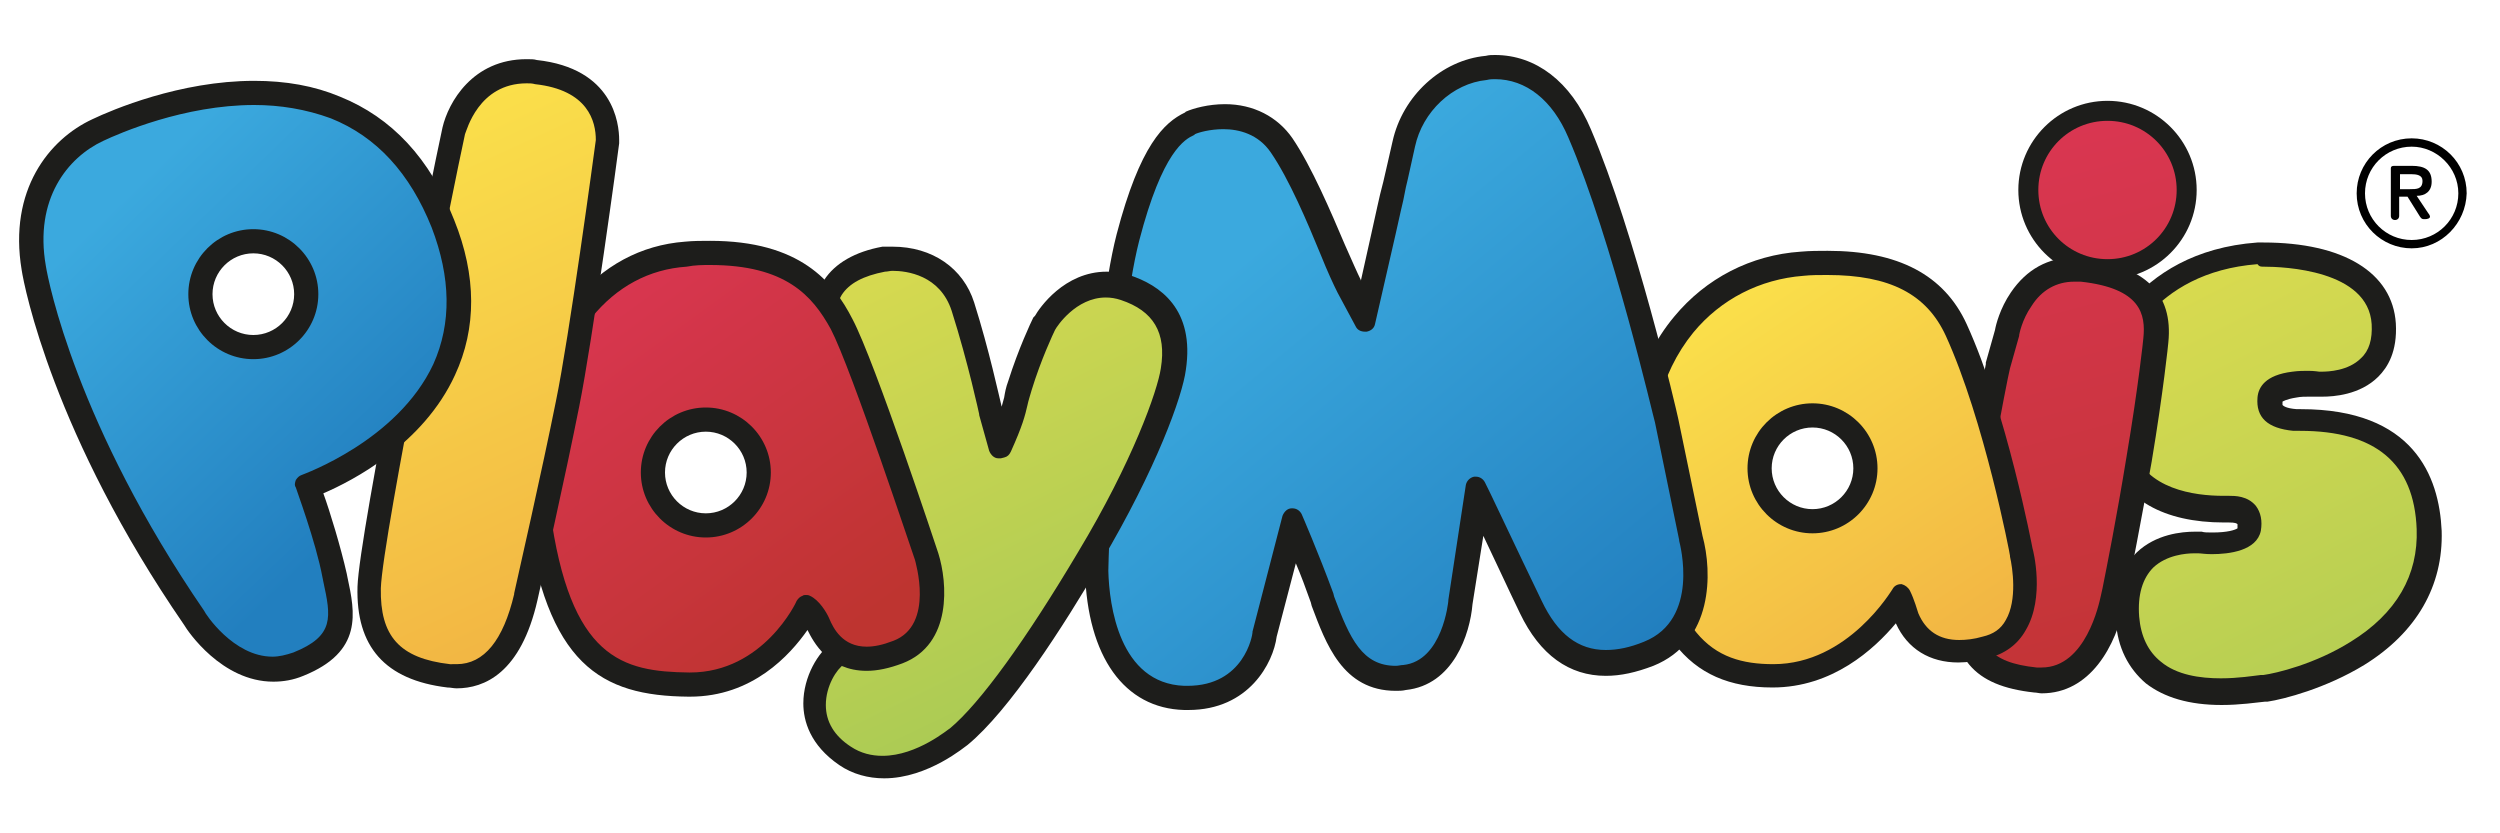
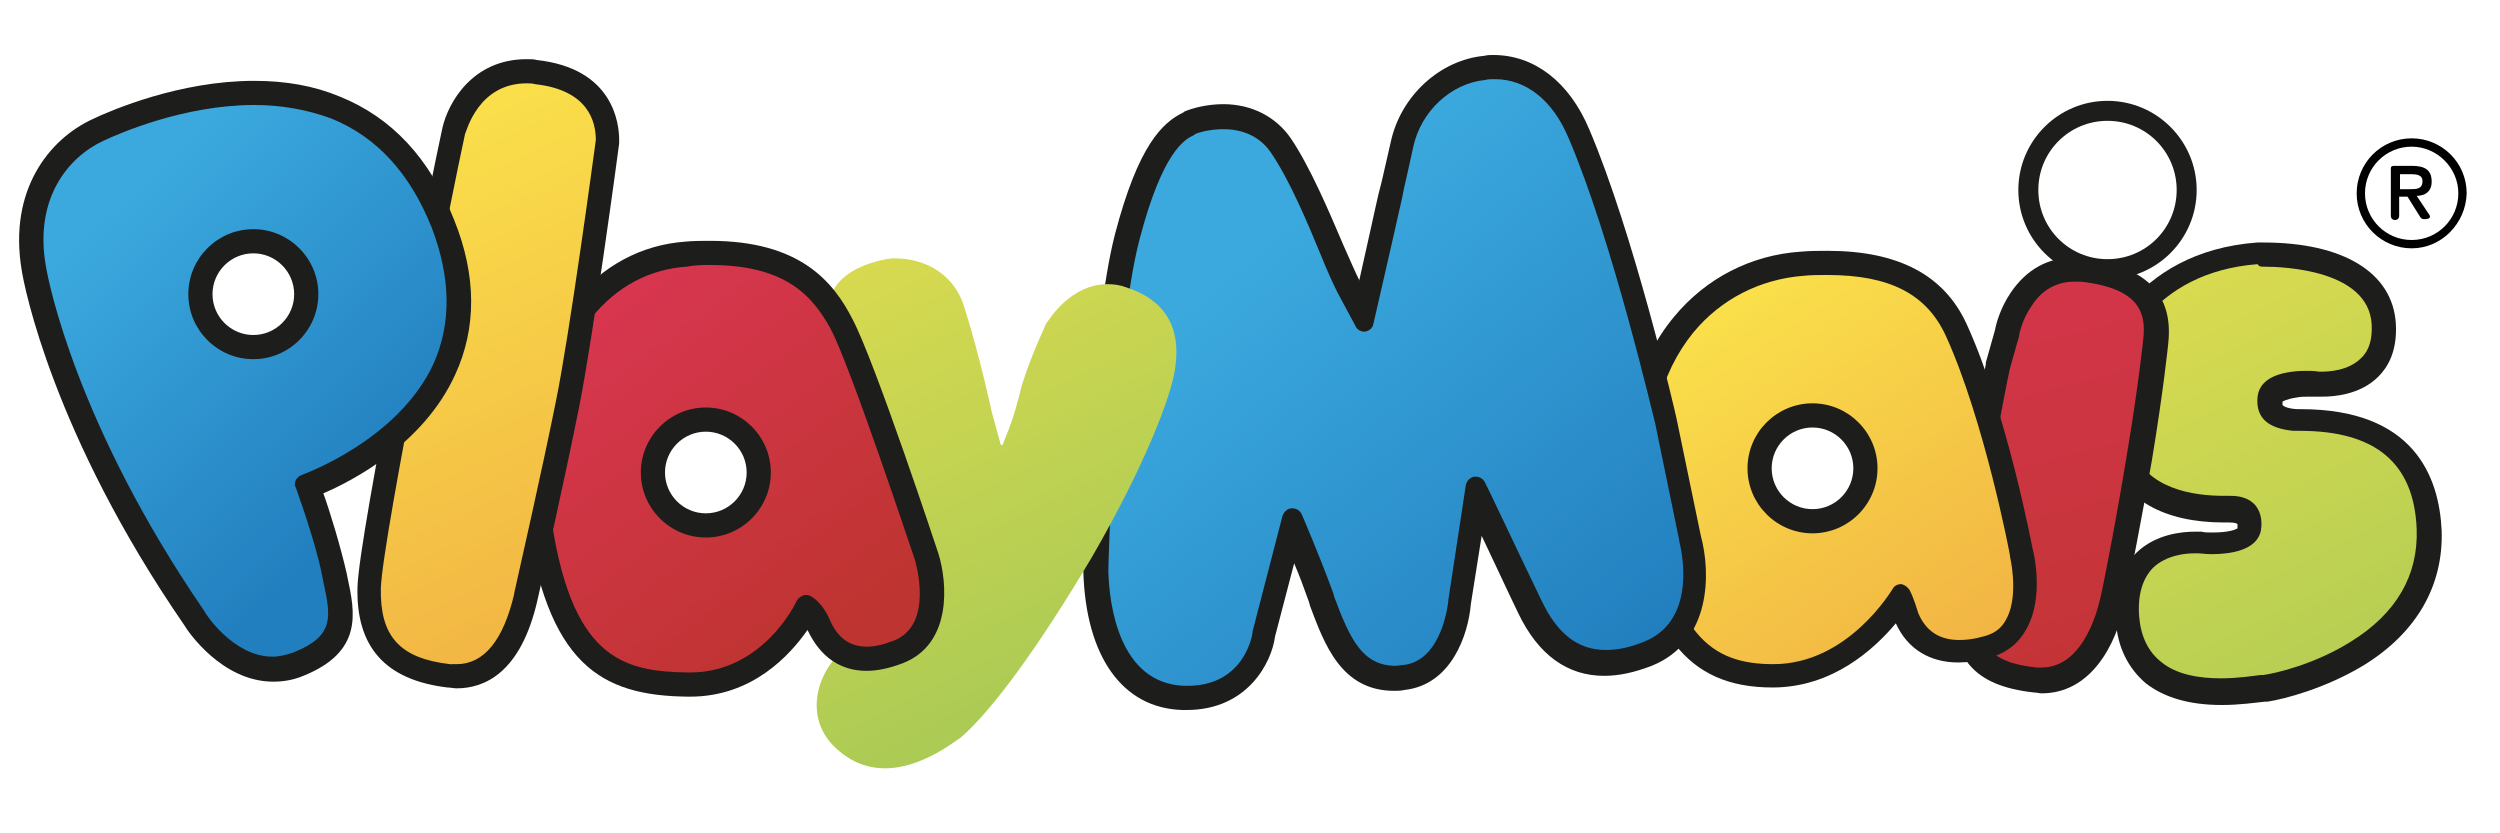
<svg xmlns="http://www.w3.org/2000/svg" version="1.1" id="Ebene_1" x="0" y="0" viewBox="0 0 300 100" xml:space="preserve">
  <style>.st1{fill:#1d1d1b}</style>
  <linearGradient id="SVGID_1_" gradientUnits="userSpaceOnUse" x1="257.994" y1="29.738" x2="288.721" y2="90.167" gradientTransform="translate(0 2)">
    <stop offset="0" stop-color="#dbdb4f" />
    <stop offset="1" stop-color="#accb54" />
  </linearGradient>
  <path d="M266.6 83.1c-3.5 0-6.3-.8-8.1-2.3-1.9-1.5-2.9-3.6-3.1-6.4-.2-3.1.5-5.4 2.1-7 1.9-1.9 4.5-2.1 6-2.1h.6c.3 0 .8.1 1.5.1 1 0 4.2-.1 4.4-1.6.2-1.2-.2-1.6-.3-1.8-.5-.7-1.6-.7-2.1-.7h-.2l-.2-1.5-.1 1.4c-6.7 0-11.1-2.4-12.4-6.8l-2.7-8 .1-.5c1.1-4.3 5.2-14.5 18.9-15.5h.7c3.3 0 13.9.6 14.4 8.3.1 2.2-.4 4-1.7 5.2-1.8 1.8-4.6 2-5.7 2h-.4c-.1 0-.6-.1-1.3-.1-.5 0-1.1 0-1.7.1-1.3.2-2.8.6-2.9 1.8-.1.8-.2 2.1 3 2.5h.7c9.9 0 15.1 4.5 15.5 13.2.3 6.1-2.6 11.1-8.6 14.8-4.5 2.8-9.5 4-11 4.2h-.3c-1.1.4-3 .7-5.1.7z" fill="url(#SVGID_1_)" />
  <path class="st1" d="M271.6 32c2.5 0 12.6.4 13 6.9.1 1.8-.3 3.2-1.3 4.1-1.5 1.5-3.9 1.6-4.7 1.6h-.3s-.6-.1-1.3-.1c-.5 0-1.2 0-1.9.1-3.3.4-4.1 1.9-4.2 3.1-.2 2.4 1.2 3.7 4.3 4h.8c9.1 0 13.7 3.9 14 11.8.2 5.5-2.4 10.1-7.9 13.5-4.3 2.7-9 3.8-10.5 4h-.3c-.9.1-2.7.4-4.8.4-2.5 0-5.3-.4-7.2-2-1.5-1.2-2.4-3-2.6-5.4-.2-2.6.4-4.6 1.7-5.9 1.6-1.5 3.9-1.7 4.9-1.7h.5c.3 0 .8.1 1.6.1 2.1 0 5.4-.4 5.9-2.8.2-1.2 0-2.2-.6-3-1-1.2-2.5-1.2-3.2-1.2h-.7c-3.5 0-9.3-.8-10.9-5.7l-2.6-7.6v-.1c1.1-4 4.9-13.4 17.6-14.4.2.3.4.3.7.3m0-2.9h-.7c-15.1 1.1-19.4 13-20.3 16.6l-.2.8.3.9 2.6 7.6c1.5 4.9 6.3 7.7 13.6 7.7h.6c.7 0 .9.1 1 .2v.5c-.3.2-1.2.5-3 .5-.6 0-1 0-1.3-.1h-.8c-1.6 0-4.7.3-7 2.5-1.9 1.9-2.8 4.6-2.5 8.2.2 3.2 1.5 5.7 3.6 7.5 2.2 1.7 5.2 2.6 9.1 2.6 2.2 0 4.2-.3 5.2-.4h.3c2-.3 7-1.6 11.6-4.4 6.3-3.9 9.5-9.5 9.3-16.1-.3-6.6-3.4-14.6-16.9-14.6h-.5c-1.3-.1-1.6-.4-1.7-.5v-.4s.4-.3 1.7-.5c.5-.1 1-.1 1.5-.1h1.6c1.3 0 4.5-.2 6.7-2.4 1.1-1.1 2.3-3 2.1-6.4-.4-6.1-6.3-9.7-15.9-9.7z" />
  <linearGradient id="SVGID_2_" gradientUnits="userSpaceOnUse" x1="249.372" y1="7.53" x2="272.584" y2="94.85" gradientTransform="translate(0 2)">
    <stop offset="0" stop-color="#db3653" />
    <stop offset="1" stop-color="#be3430" />
  </linearGradient>
-   <path d="M252.9 32.3c-5.2 0-9.5-4.3-9.5-9.5s4.3-9.5 9.5-9.5 9.5 4.3 9.5 9.5c-.1 5.2-4.3 9.5-9.5 9.5z" fill="url(#SVGID_2_)" />
  <path class="st1" d="M252.9 14.5c4.6 0 8.3 3.7 8.3 8.3s-3.7 8.3-8.3 8.3-8.3-3.7-8.3-8.3 3.7-8.3 8.3-8.3m0-2.4c-5.9 0-10.7 4.8-10.7 10.7s4.8 10.7 10.7 10.7c5.9 0 10.7-4.8 10.7-10.7s-4.8-10.7-10.7-10.7z" />
  <linearGradient id="SVGID_3_" gradientUnits="userSpaceOnUse" x1="235.375" y1="10.111" x2="256.959" y2="91.305" gradientTransform="translate(0 2)">
    <stop offset="0" stop-color="#db3653" />
    <stop offset="1" stop-color="#be3430" />
  </linearGradient>
  <path d="M245 81.7h-.8c-6.5-.7-8.7-3.4-8.7-10.4.1-6.5 4-26.4 4.2-27.2l1.2-4c0-.1.4-2.1 1.7-4 1.5-2.3 3.7-3.5 6.4-3.5.3 0 .7 0 1 .1 6.5.7 9.3 3.4 8.8 8.4 0 .1-.6 5.9-2 14.2-1.2 7.4-2.4 13.4-3 16l-.2.9c-.3.8-2.2 9.5-8.6 9.5z" fill="url(#SVGID_3_)" />
  <path class="st1" d="M248.9 33.8h.8c7.2.8 7.8 3.9 7.5 6.8 0 .1-.6 5.8-2 14.1-1.2 7.4-2.4 13.4-2.9 15.9l-.2.9c-.2.9-1.8 8.6-7.1 8.6h-.6c-5.7-.6-7.4-2.7-7.4-9 .1-6.3 3.9-25.8 4.2-26.9l1.1-3.9v-.1s.3-1.8 1.5-3.5c1.2-1.9 3-2.9 5.1-2.9m0-2.9c-3.1 0-5.7 1.4-7.6 4.2-1.3 1.9-1.8 3.9-1.9 4.5l-1.1 3.9v.2c-.4 2.1-4.2 21-4.2 27.5-.1 7.8 2.7 11.1 10 11.9.3 0 .6.1.9.1 5.8 0 8.9-5.6 10-10.9l.2-.9c.5-2.6 1.7-8.6 3-16 1.4-8.4 2-14.2 2-14.3.6-5.9-2.8-9.2-10.1-10-.4-.2-.8-.2-1.2-.2z" />
  <linearGradient id="SVGID_4_" gradientUnits="userSpaceOnUse" x1="201.794" y1="31.055" x2="235.446" y2="81.532" gradientTransform="translate(0 2)">
    <stop offset="0" stop-color="#fbe44b" />
    <stop offset="1" stop-color="#f1b143" />
  </linearGradient>
  <path d="M212.7 81.1c-9.6 0-14-6-15.9-21.3-1-8.2.8-15.6 5.1-20.8 3.6-4.3 8.6-6.9 14.2-7.3 1.1-.1 2.1-.1 3.1-.1 8.1 0 13 2.6 15.5 8.1 4.7 10.3 7.8 26.6 7.8 26.7.5 1.8.9 5.9-.7 8.6-.8 1.4-2.1 2.3-3.7 2.7-1.1.3-2.2.4-3.2.4-3 0-5.1-1.4-6.3-4-.1-.3-.5-1.4-.8-2.3-1.1 2-6.4 9.3-15.1 9.3zm4.8-31.2c-3.5 0-6.3 2.8-6.3 6.3s2.8 6.3 6.3 6.3 6.3-2.8 6.3-6.3-2.8-6.3-6.3-6.3z" fill="url(#SVGID_4_)" />
  <path class="st1" d="M219.3 33c7.5 0 11.9 2.3 14.2 7.3 4.6 10.1 7.7 26.2 7.7 26.4v.1c.3 1.3.9 5.2-.5 7.6-.6 1.1-1.5 1.7-2.8 2-1 .3-2 .4-2.8.4-2.4 0-4-1.1-4.9-3.2-.1-.3-.5-1.7-1-2.7-.2-.4-.6-.7-1-.8h-.1c-.4 0-.8.2-1 .6-.1.1-5.3 9-14.3 9-7.4 0-12.4-3.4-14.4-20.1-1-7.8.8-14.8 4.8-19.7 3.3-4 8-6.4 13.2-6.8.9-.1 1.9-.1 2.9-.1m-1.8 31c4.3 0 7.8-3.5 7.8-7.8s-3.5-7.8-7.8-7.8-7.8 3.5-7.8 7.8 3.5 7.8 7.8 7.8m1.8-33.9c-1 0-2.1 0-3.2.1-6 .4-11.4 3.2-15.2 7.8-4.6 5.5-6.5 13.3-5.5 21.9 2 16.1 7 22.6 17.3 22.6 7.2 0 12.2-4.6 14.8-7.7 1.4 3.1 4.1 4.7 7.5 4.7 1.1 0 2.3-.2 3.5-.5 2-.5 3.6-1.6 4.6-3.4 2.3-3.9.9-9.5.8-9.8 0 0-3.1-16.4-7.9-26.9-2.7-5.9-8.2-8.8-16.7-8.8zm-1.8 31c-2.7 0-4.9-2.2-4.9-4.9s2.2-4.9 4.9-4.9 4.9 2.2 4.9 4.9-2.2 4.9-4.9 4.9z" />
  <linearGradient id="SVGID_5_" gradientUnits="userSpaceOnUse" x1="136.326" y1="14.33" x2="191.267" y2="80.259" gradientTransform="translate(0 2)">
    <stop offset=".227" stop-color="#3ba9de" />
    <stop offset="1" stop-color="#227fbf" />
  </linearGradient>
  <path d="M142.1 83.8c-9.1-.3-10.3-10.7-10.5-15.2 0-1.2.8-28.6 3.8-40 3-11.5 6-13 7.4-13.7.8-.4 2.4-.8 4.2-.8 3 0 5.4 1.2 6.9 3.4 2.3 3.3 4.5 8.6 6.2 12.5.8 1.9 1.5 3.5 1.9 4.3l1.9 3.4c1.7-7.2 2.7-11.8 2.9-12.8.2-.9.4-1.7.6-2.9.3-1.2.6-2.7 1.1-4.9 1-4.8 5.2-8.6 9.9-9.1.3 0 .7-.1 1-.1 4.3 0 8 2.9 10.2 7.9 5.3 12.4 10.4 34.3 10.4 34.5l3 14.1c1.1 3.9 1.2 11.3-5 13.9-1.9.8-3.6 1.1-5.1 1.1-3.8 0-6.9-2.3-9-6.7-2.5-5.1-5.4-11.3-6.4-13.4l-2.1 12.8c-.3 3.1-2 8.5-6.7 9-.4 0-.7.1-1.1.1-5.3 0-7.1-4.7-8.7-9.2l-.1-.4c-1.4-3.7-2.9-7.3-3.5-8.8l-3.4 13.1c-.4 2.6-2.8 7.7-9.2 7.7-.2.2-.6.2-.6.2z" fill="url(#SVGID_5_)" />
-   <path class="st1" d="M179.4 9.5c3.7 0 6.9 2.5 8.8 7 5.3 12.3 10.3 34 10.4 34.2l2.9 14.1v.1c.1.4 2.5 9.4-4.2 12.1-1.7.7-3.2 1-4.6 1-3.3 0-5.8-1.9-7.7-5.9-3-6.2-6.7-14.1-6.8-14.2-.2-.4-.6-.7-1.1-.7h-.2c-.5.1-.9.5-1 1L173.8 72v.1c0 .1-.7 7.2-5.4 7.7-.3 0-.6.1-.9.1-4 0-5.5-3.2-7.4-8.3l-.1-.4c-1.8-4.9-3.8-9.5-3.8-9.5-.2-.4-.6-.7-1.1-.7h-.1c-.5 0-.9.4-1.1.9l-3.6 13.9v.1c0 .3-1 6.4-7.8 6.4h-.4c-7.8-.3-9-9.7-9.1-13.8 0-1.1.8-28.3 3.7-39.6 2.8-10.8 5.5-12.2 6.6-12.7l.1-.1c.4-.2 1.8-.6 3.4-.6 1.9 0 4.2.6 5.7 2.8 2.2 3.2 4.4 8.4 6 12.3.8 2 1.5 3.5 2 4.5l2.2 4.1c.2.4.6.6 1.1.6h.2c.5-.1.9-.4 1-.9s2.7-11.7 3.1-13.6c.2-.8.4-1.7.6-2.8.3-1.2.6-2.7 1.1-4.9.9-4.2 4.5-7.6 8.6-8 .4-.1.7-.1 1-.1m0-2.9c-.4 0-.7 0-1.1.1-5.3.5-10 4.8-11.2 10.3-.5 2.1-.8 3.6-1.1 4.8-.3 1.1-.5 2-.7 2.9-.2 1-1.1 4.9-2 9v-.1c-.4-.8-1.1-2.4-1.9-4.2-1.7-4-4-9.4-6.3-12.8-1.8-2.6-4.7-4.1-8.1-4.1-2 0-3.8.5-4.7.9l-.1.1c-2.5 1.2-5.4 3.9-8.2 14.6-3 11.6-3.8 39.1-3.8 40.3v.2c.3 10.2 4.7 16.4 11.9 16.6h.5c7.3 0 10.2-5.7 10.6-8.8l2.3-8.8c.6 1.4 1.2 3 1.8 4.7l.1.4c1.7 4.5 3.7 10.2 10.1 10.2.4 0 .8 0 1.2-.1 5.7-.6 7.7-6.7 8-10.3l1.3-8.2c1.3 2.7 2.9 6.2 4.4 9.3 2.4 5 5.9 7.5 10.3 7.5 1.8 0 3.6-.4 5.7-1.2 7.2-2.9 7.1-11.2 5.9-15.6l-2.9-14c-.2-1-5.2-22.4-10.5-34.8-2.4-5.7-6.6-8.9-11.5-8.9z" />
+   <path class="st1" d="M179.4 9.5c3.7 0 6.9 2.5 8.8 7 5.3 12.3 10.3 34 10.4 34.2l2.9 14.1v.1c.1.4 2.5 9.4-4.2 12.1-1.7.7-3.2 1-4.6 1-3.3 0-5.8-1.9-7.7-5.9-3-6.2-6.7-14.1-6.8-14.2-.2-.4-.6-.7-1.1-.7h-.2c-.5.1-.9.5-1 1L173.8 72v.1c0 .1-.7 7.2-5.4 7.7-.3 0-.6.1-.9.1-4 0-5.5-3.2-7.4-8.3l-.1-.4c-1.8-4.9-3.8-9.5-3.8-9.5-.2-.4-.6-.7-1.1-.7h-.1c-.5 0-.9.4-1.1.9l-3.6 13.9v.1c0 .3-1 6.4-7.8 6.4h-.4c-7.8-.3-9-9.7-9.1-13.8 0-1.1.8-28.3 3.7-39.6 2.8-10.8 5.5-12.2 6.6-12.7l.1-.1c.4-.2 1.8-.6 3.4-.6 1.9 0 4.2.6 5.7 2.8 2.2 3.2 4.4 8.4 6 12.3.8 2 1.5 3.5 2 4.5l2.2 4.1c.2.4.6.6 1.1.6c.5-.1.9-.4 1-.9s2.7-11.7 3.1-13.6c.2-.8.4-1.7.6-2.8.3-1.2.6-2.7 1.1-4.9.9-4.2 4.5-7.6 8.6-8 .4-.1.7-.1 1-.1m0-2.9c-.4 0-.7 0-1.1.1-5.3.5-10 4.8-11.2 10.3-.5 2.1-.8 3.6-1.1 4.8-.3 1.1-.5 2-.7 2.9-.2 1-1.1 4.9-2 9v-.1c-.4-.8-1.1-2.4-1.9-4.2-1.7-4-4-9.4-6.3-12.8-1.8-2.6-4.7-4.1-8.1-4.1-2 0-3.8.5-4.7.9l-.1.1c-2.5 1.2-5.4 3.9-8.2 14.6-3 11.6-3.8 39.1-3.8 40.3v.2c.3 10.2 4.7 16.4 11.9 16.6h.5c7.3 0 10.2-5.7 10.6-8.8l2.3-8.8c.6 1.4 1.2 3 1.8 4.7l.1.4c1.7 4.5 3.7 10.2 10.1 10.2.4 0 .8 0 1.2-.1 5.7-.6 7.7-6.7 8-10.3l1.3-8.2c1.3 2.7 2.9 6.2 4.4 9.3 2.4 5 5.9 7.5 10.3 7.5 1.8 0 3.6-.4 5.7-1.2 7.2-2.9 7.1-11.2 5.9-15.6l-2.9-14c-.2-1-5.2-22.4-10.5-34.8-2.4-5.7-6.6-8.9-11.5-8.9z" />
  <linearGradient id="SVGID_6_" gradientUnits="userSpaceOnUse" x1="102.203" y1="25.076" x2="128.127" y2="78.96" gradientTransform="translate(0 2)">
    <stop offset="0" stop-color="#dbdb4f" />
    <stop offset="1" stop-color="#accb54" />
  </linearGradient>
  <path d="M106.2 92.2c-1.7 0-3.3-.5-4.6-1.4-2.4-1.6-3.6-3.7-3.6-6.2 0-2.6 1.5-5.2 2.9-6.2 1.2-.8 4.3-6.1 7.4-12.8l-3-8.2-4.3-11.6-1.3-5.3-.3-1.9c-.1-.2-.4-2.2.8-4.1 1.1-1.7 3.2-2.8 6.1-3.4.2 0 .5-.1 1-.1 4.1 0 7.3 2.2 8.4 5.8 2 6.4 3.3 12.6 3.3 12.6l1.1 4h.2c1.2-2.9 1.5-4 1.8-5.2.2-.6.3-1.1.5-1.9 1.2-3.9 2.9-7.3 2.9-7.4.4-.6 3-4.8 7.4-4.8.8 0 1.5.1 2.3.4 4.6 1.5 6.6 4.8 5.8 9.8-.4 3-3.5 11.4-10 22.6-6.4 10.8-12 18.4-15.7 21.6-.3.1-4.5 3.7-9.1 3.7z" fill="url(#SVGID_6_)" />
-   <path class="st1" d="M107.1 32.5c1.7 0 5.7.5 7.1 4.8 2 6.3 3.3 12.4 3.3 12.4v.1l1.2 4.3c.2.5.6.9 1.1.9h.3l.4-.1c.4-.1.6-.3.8-.7 1.4-3.1 1.7-4.3 2-5.6.1-.5.3-1.1.5-1.8 1.1-3.6 2.6-6.8 2.8-7.2.2-.4 2.5-3.9 6.1-3.9.6 0 1.2.1 1.8.3 3.9 1.3 5.5 3.9 4.8 8.2-.4 2.7-3.4 11.2-9.9 22-6.3 10.6-11.8 18.2-15.4 21.2-.1 0-3.9 3.3-8.1 3.3-1.3 0-2.6-.3-3.8-1.1-2-1.3-3-3-3-5 0-2.3 1.3-4.3 2.2-4.9 2.3-1.5 7-11.4 7.9-13.4.1-.3.2-.6 0-.9l-3-8.4-4.3-11.6-1.2-5.1-.3-1.8v-.1c0-.1-.3-1.5.6-3 .9-1.4 2.6-2.3 5.2-2.8.3 0 .6-.1.9-.1m0-2.9h-1.2c-3.3.6-5.7 2-7 4-1.6 2.4-1.1 4.8-1 5.2l.3 1.7v.2l1.2 5.1v.2l.1.2 4.3 11.6 2.7 7.7c-3.1 6.6-5.7 10.9-6.6 11.6-1.7 1.1-3.5 4.1-3.5 7.3 0 2.1.8 5 4.3 7.4 1.6 1.1 3.5 1.6 5.4 1.6 5.3 0 9.8-3.9 10-4 5-4.1 11.5-14.2 16-21.9 6.7-11.3 9.8-20 10.2-23.1 1.1-7.3-3.1-10.2-6.8-11.4-.9-.3-1.8-.4-2.7-.4-5.1 0-8.1 4.4-8.6 5.3l-.1.1-.1.1c-.3.6-1.8 3.8-3 7.6-.3.8-.4 1.4-.5 2-.1.4-.2.7-.3 1.1-.3-1.2-1.5-6.8-3.3-12.5-1.3-4.1-5-6.7-9.8-6.7z" />
  <linearGradient id="SVGID_7_" gradientUnits="userSpaceOnUse" x1="67.195" y1="30.642" x2="99.739" y2="75.39" gradientTransform="translate(0 2)">
    <stop offset="0" stop-color="#db3653" />
    <stop offset="1" stop-color="#be3430" />
  </linearGradient>
  <path d="M82.7 82.1c-8.4-.1-15.5-1.7-18.1-20.8-1.3-9.6.7-18.4 5.4-24.2 3.2-4 7.5-6.3 12.4-6.7 1-.1 2-.1 2.9-.1 9.9 0 13.5 4.3 15.8 8.5 2.6 5 10.1 27.7 10.2 27.9 1 3.1 1.6 9.6-3.4 11.5-1.4.5-2.6.8-3.7.8-3.8 0-5.3-2.9-5.9-4.2-.5-.9-1-1.6-1.3-1.9-.8 1.6-5.2 9.2-14 9.2h-.3zm2-31.7c-3.5 0-6.3 2.8-6.3 6.3s2.8 6.3 6.3 6.3 6.3-2.8 6.3-6.3-2.8-6.3-6.3-6.3z" fill="url(#SVGID_7_)" />
  <path class="st1" d="M85.2 31.8c9.1 0 12.3 3.7 14.5 7.7 2.5 4.8 10 27.5 10.1 27.7 0 .1 2.4 7.8-2.6 9.7-1.3.5-2.3.7-3.2.7-2.9 0-4-2.2-4.5-3.4-.3-.7-1.2-2.2-2.3-2.7-.2-.1-.3-.1-.5-.1-.1 0-.3 0-.4.1-.3.1-.5.3-.7.6 0 .1-4 8.6-12.8 8.6h-.1c-8-.1-14.3-1.6-16.7-19.5-1.2-9.2.6-17.6 5-23.1 3-3.7 6.9-5.8 11.4-6.1 1-.2 2-.2 2.8-.2m-.5 32.7c4.3 0 7.8-3.5 7.8-7.8s-3.5-7.8-7.8-7.8-7.8 3.5-7.8 7.8 3.5 7.8 7.8 7.8m.5-35.6c-1 0-2 0-3 .1-5.3.4-9.9 2.9-13.4 7.2-5 6.1-7 15.3-5.7 25.3 2.5 18.3 9 22 19.5 22.1h.2c7.5 0 12-5 14.1-8 .7 1.4 2.5 4.9 7.1 4.9 1.3 0 2.7-.3 4.3-.9 6-2.3 5.4-9.7 4.3-13.2-.1-.3-7.6-23-10.3-28.1-2.3-4.5-6.3-9.4-17.1-9.4zm-.5 32.7c-2.7 0-4.9-2.2-4.9-4.9s2.2-4.9 4.9-4.9 4.9 2.2 4.9 4.9-2.2 4.9-4.9 4.9z" />
  <linearGradient id="SVGID_8_" gradientUnits="userSpaceOnUse" x1="43.187" y1="8.486" x2="75.025" y2="77.722" gradientTransform="translate(0 2)">
    <stop offset="0" stop-color="#fbe44b" />
    <stop offset="1" stop-color="#f1b143" />
  </linearGradient>
  <path d="M54.9 81.1c-.3 0-.6 0-.9-.1-6.8-.8-9.7-4.1-9.5-10.6.2-5.9 7.8-43.4 9.3-50.9l.8-3.9c.6-2.7 3.1-7.1 8.7-7.1.4 0 .8 0 1.2.1 7.8.8 8.6 6 8.6 8.2-.1 1.1-3.2 23.8-4.8 31.7-1.6 8-4.6 21.3-5 23-1.6 6.4-4.4 9.6-8.4 9.6z" fill="url(#SVGID_8_)" />
  <path class="st1" d="M63.2 10c.3 0 .7 0 1 .1 6.4.7 7.3 4.5 7.3 6.7-.2 1.5-3.2 23.7-4.8 31.4-1.6 8-4.6 21.2-5 23v.1c-1.3 5.5-3.6 8.4-6.9 8.4H54c-6.1-.7-8.4-3.4-8.3-9.1.2-6.2 9.2-50.3 9.3-50.7l.8-3.8c.2-.4 1.6-6.1 7.4-6.1m0-2.9c-6.5 0-9.4 5.2-10.1 8.2l-.8 3.8c-.4 1.9-9.2 44.9-9.4 51.3-.2 7.2 3.3 11.2 10.8 12.1.4 0 .7.1 1.1.1 3.3 0 7.7-1.8 9.7-10.6.4-1.8 3.4-15.1 5-23.2 1.6-7.9 4.7-30.7 4.8-31.6v-.4c0-2-.7-8.6-9.9-9.6-.3-.1-.7-.1-1.2-.1z" />
  <linearGradient id="SVGID_9_" gradientUnits="userSpaceOnUse" x1="4.563" y1="12.164" x2="46.978" y2="56.093" gradientTransform="translate(0 2)">
    <stop offset=".227" stop-color="#3ba9de" />
    <stop offset="1" stop-color="#227fbf" />
  </linearGradient>
  <path d="M32.8 80.3c-5.4 0-9.1-5.5-9.5-6.2C7.8 51.6 4.4 34 4.1 32.1 2.5 23.3 7 17.8 11.7 15.6c2.2-1 10.1-4.4 18.8-4.4 3.6 0 6.9.6 9.8 1.7 5.9 2.3 10.2 7 12.9 13.9 2.5 6.4 2.5 12.3.1 17.5-4.2 9-14.5 13.3-16.3 14 .5 1.3 2.4 6.8 3.2 10.7l.1.5c.9 4.1 1.6 7.7-4.5 10.2-1 .4-2 .6-3 .6zM30.4 29c-3.5 0-6.3 2.8-6.3 6.3s2.8 6.3 6.3 6.3 6.3-2.8 6.3-6.3c.1-3.5-2.8-6.3-6.3-6.3z" fill="url(#SVGID_9_)" />
  <path class="st1" d="M30.5 12.6c3.1 0 6.2.5 9.2 1.6 5.5 2.2 9.5 6.6 12.1 13.1 2.3 6 2.4 11.5.2 16.4-4.3 9.2-15.6 13.2-15.8 13.3-.3.1-.5.3-.7.6-.1.3-.2.6 0 .9 0 .1 2.4 6.5 3.2 10.8l.1.5c.9 4.2 1.4 6.5-3.6 8.5-.9.3-1.7.5-2.5.5-4.7 0-8.1-5.2-8.2-5.5C9.2 51 5.8 33.8 5.5 31.9c-1.4-8 2.6-13 6.9-15 1.9-.9 9.7-4.3 18.1-4.3m-.1 30.5c4.3 0 7.8-3.5 7.8-7.8s-3.5-7.8-7.8-7.8-7.8 3.5-7.8 7.8 3.5 7.8 7.8 7.8m.1-33.4c-8.9 0-17.1 3.5-19.4 4.6C5.9 16.7 1 22.8 2.6 32.4c.3 2 3.8 19.8 19.5 42.6.4.7 4.5 6.8 10.7 6.8 1.2 0 2.4-.2 3.6-.7 7.2-2.9 6.2-7.6 5.3-11.8l-.1-.5c-.7-3.1-2-7.4-2.8-9.6 3.5-1.5 12-5.9 15.8-14.2 2.6-5.6 2.6-11.9-.1-18.6C51.6 19 47 14.1 40.8 11.6c-3.1-1.3-6.5-1.9-10.3-1.9zm-.1 30.5c-2.7 0-4.9-2.2-4.9-4.9s2.2-4.9 4.9-4.9 4.9 2.2 4.9 4.9-2.2 4.9-4.9 4.9z" />
  <g>
    <path d="M291.8 21.8c0-1.4-.8-1.9-2.4-1.9h-2.1c-.3 0-.4.1-.4.3v5.7c0 .3.2.5.5.5s.5-.2.5-.5v-2.3h1l1.5 2.4c.2.3.3.3.6.3s.6-.1.6-.3c0-.1-.1-.3-.2-.4l-1.4-2.1c1 0 1.8-.5 1.8-1.7zm-2.6.9H288v-1.8h1.3c.7 0 1.4.1 1.4.8 0 1-.7 1-1.5 1z" fill="#010101" />
  </g>
  <path d="M289.4 29.8c-3.6 0-6.6-2.9-6.6-6.6 0-3.6 2.9-6.6 6.6-6.6 3.6 0 6.6 2.9 6.6 6.6-.1 3.6-3 6.6-6.6 6.6zm0-12.2c-3.1 0-5.6 2.5-5.6 5.6s2.5 5.6 5.6 5.6 5.6-2.5 5.6-5.6-2.6-5.6-5.6-5.6z" />
</svg>